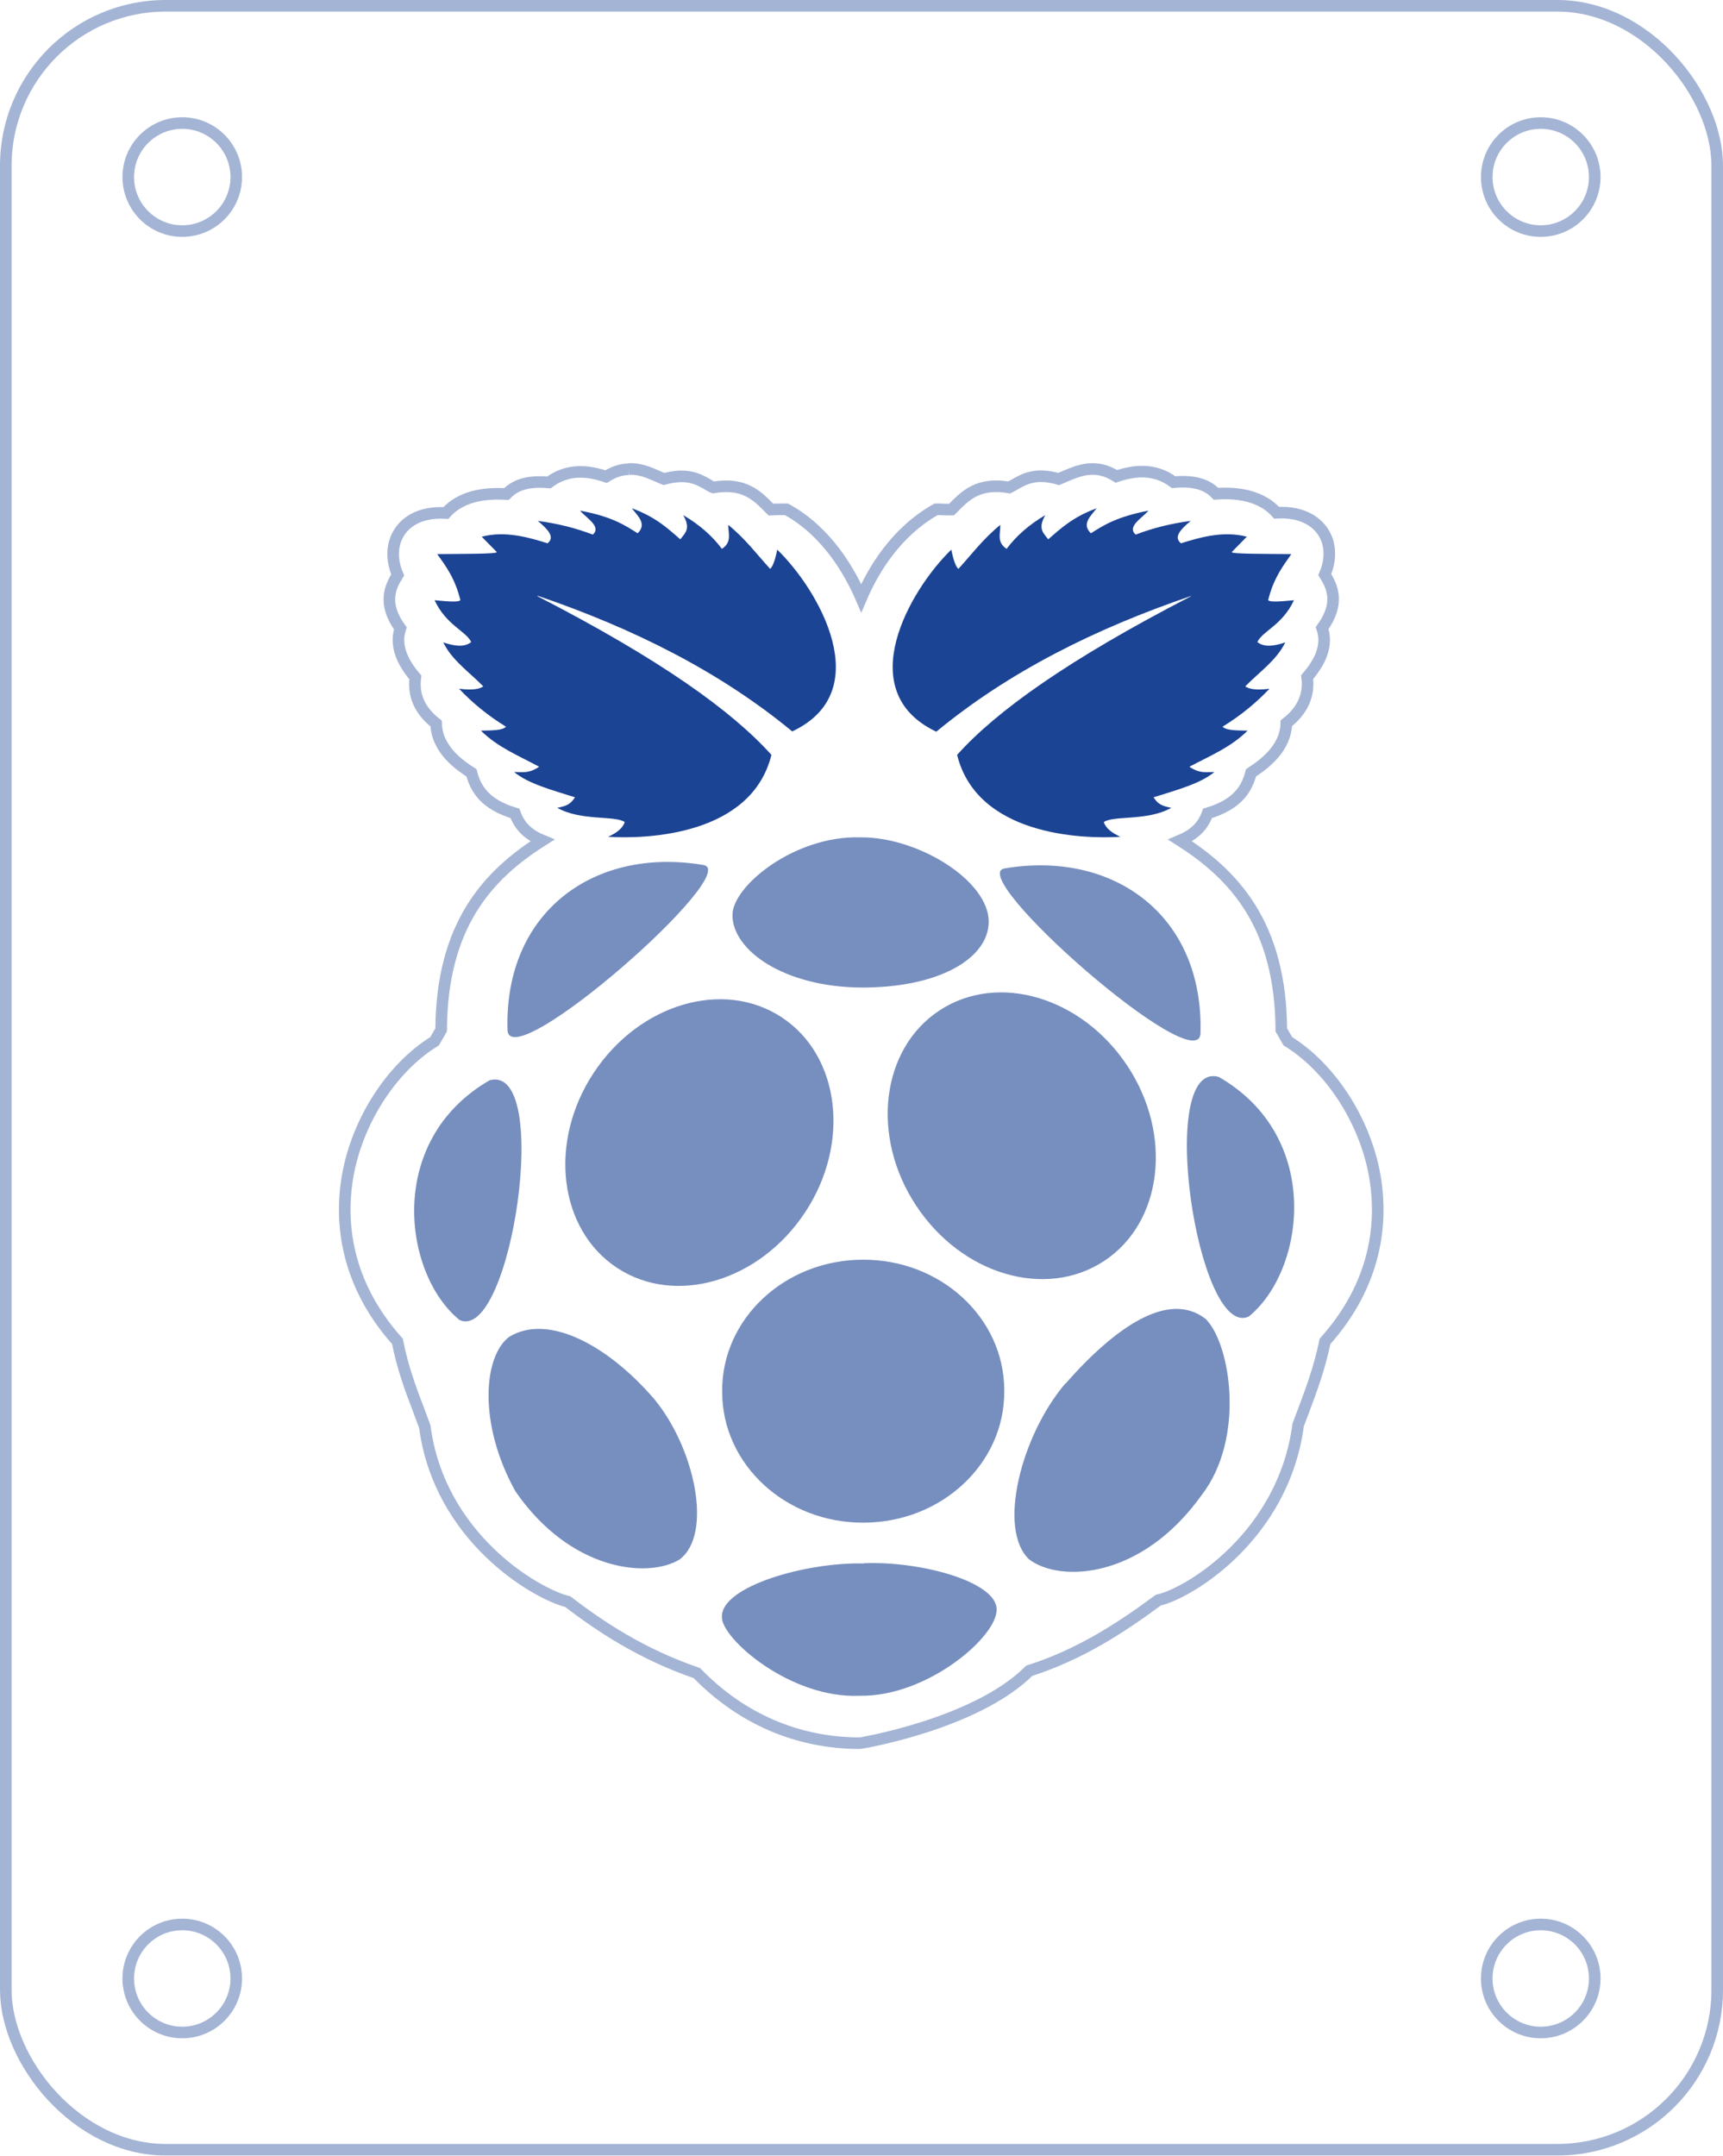
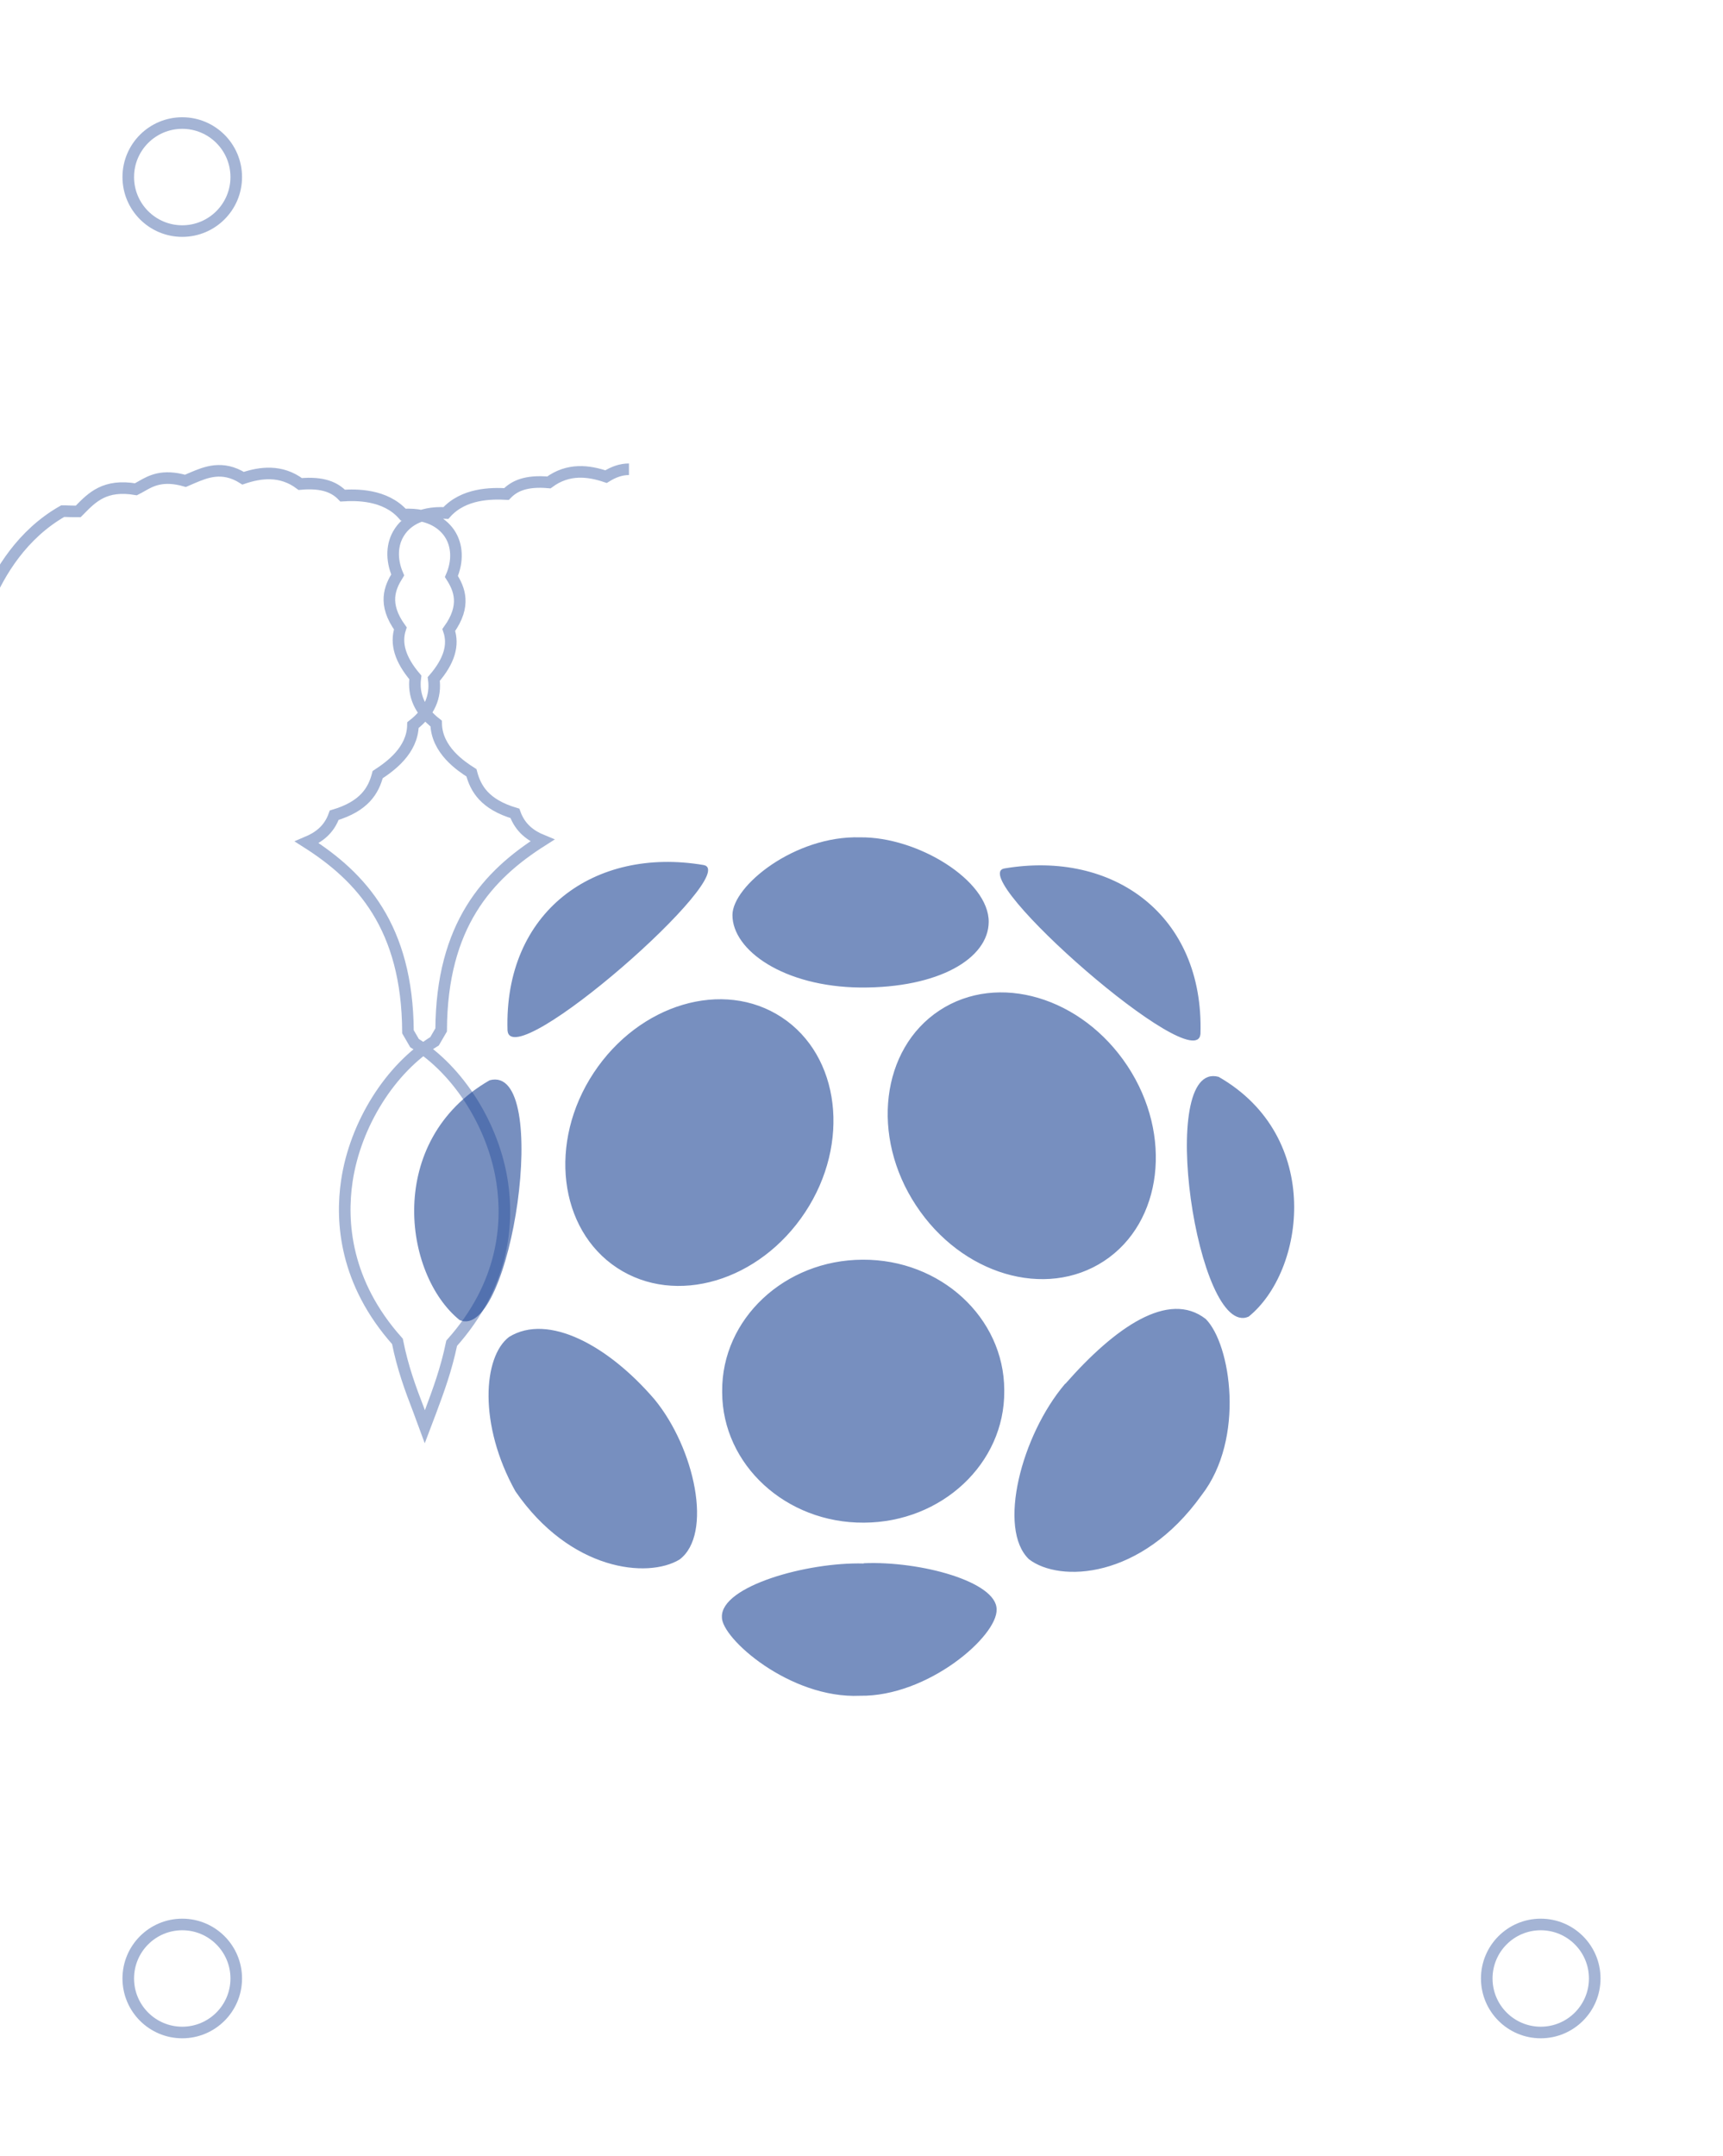
<svg xmlns="http://www.w3.org/2000/svg" id="Ebene_1" viewBox="0 0 65.42 81.82">
  <defs>
    <style>
      .cls-1 {
        opacity: .4;
      }

      .cls-2 {
        fill: #1c4495;
      }

      .cls-3 {
        fill: none;
        stroke: #1c4495;
        stroke-width: .44px;
      }

      .cls-4 {
        opacity: .6;
      }
    </style>
  </defs>
  <g class="cls-1">
-     <rect class="cls-3" x=".22" y=".22" width="64.98" height="81.37" rx="6.07" ry="6.07" />
-   </g>
+     </g>
  <g class="cls-1">
    <circle class="cls-3" cx="6.92" cy="6.72" r="2.05" />
  </g>
  <g class="cls-1">
-     <circle class="cls-3" cx="58.5" cy="6.72" r="2.05" />
-   </g>
+     </g>
  <g class="cls-1">
    <circle class="cls-3" cx="6.92" cy="75.09" r="2.05" />
  </g>
  <g class="cls-1">
    <circle class="cls-3" cx="58.5" cy="75.09" r="2.05" />
  </g>
  <g class="cls-4">
    <path class="cls-2" d="M40.44,52.52c-1.66,1.95-2.58,5.51-1.37,6.66,1.16.89,4.26.77,6.55-2.43,1.67-2.15,1.11-5.74.16-6.69-1.41-1.1-3.44.31-5.33,2.46ZM24.85,53.11c1.53,1.86,2.23,5.12.95,6.08-1.21.73-4.15.43-6.23-2.59-1.41-2.53-1.23-5.11-.24-5.86,1.48-.91,3.76.32,5.52,2.37M32.8,59.33c2.15-.09,5.04.7,5.04,1.75.04,1.02-2.62,3.32-5.19,3.28-2.66.12-5.27-2.19-5.24-2.99-.04-1.17,3.24-2.09,5.38-2.03M32.65,31.78c-2.47-.07-4.84,1.84-4.84,2.95,0,1.34,1.95,2.72,4.86,2.75,2.97.02,4.86-1.1,4.87-2.49.01-1.57-2.7-3.24-4.89-3.21ZM26.71,32.83c-4.14-.7-7.58,1.77-7.44,6.28.14,1.73,8.96-6.02,7.44-6.28M38.14,32.96c4.13-.7,7.58,1.77,7.44,6.28-.14,1.73-8.96-6.02-7.44-6.28M46.27,40.87c-2.39-.65-.81,9.97,1.14,9.1,2.14-1.73,2.84-6.82-1.14-9.1M18.59,41c2.4-.65.81,9.97-1.14,9.1-2.14-1.73-2.83-6.81,1.14-9.1M35.67,38.35c-2.22,1.46-2.62,4.78-.89,7.4,1.73,2.63,4.92,3.57,7.14,2.11,2.22-1.46,2.62-4.78.89-7.4s-4.92-3.57-7.14-2.11M29.68,38.61c2.22,1.46,2.62,4.78.89,7.4-1.73,2.62-4.92,3.57-7.14,2.11-2.22-1.46-2.62-4.78-.89-7.4s4.92-3.57,7.14-2.11M38.13,52.8c.02,2.74-2.37,4.98-5.33,4.99-2.96.02-5.37-2.2-5.38-4.94v-.05c-.02-2.74,2.37-4.98,5.33-4.99,2.96-.02,5.37,2.2,5.38,4.94v.05" />
  </g>
  <g class="cls-1">
-     <path class="cls-3" d="M23.88,17.81c-.3,0-.58.1-.87.28-.65-.22-1.43-.33-2.17.22-.88-.08-1.32.14-1.61.44-.57-.03-1.63-.03-2.3.72-1.07-.06-1.56.41-1.76.72-.3.45-.32,1.05-.07,1.63-.3.48-.57,1.1.1,2.03-.19.58,0,1.19.57,1.86-.09.68.17,1.27.79,1.75.02,1,.93,1.61,1.34,1.87.16.61.51,1.2,1.65,1.54.2.56.6.85,1.04,1.03-2.07,1.31-3.82,3.21-3.84,7.19-.08.14-.16.28-.25.43-1.68,1.03-3.01,3.15-3.33,5.3-.23,1.54-.08,3.85,1.92,6.09.2,1.01.5,1.81.8,2.59l.24.65c.55,4.18,4.18,6.33,5.43,6.64,1.24.95,2.8,1.99,4.9,2.71,1.68,1.73,3.82,2.66,6.19,2.66.04,0,4.41-.73,6.43-2.75,1.95-.62,3.52-1.66,4.9-2.68,1.12-.24,4.75-2.4,5.31-6.65l.22-.58c.29-.78.59-1.58.8-2.59,2-2.24,2.15-4.54,1.92-6.09-.32-2.16-1.66-4.27-3.33-5.3-.08-.14-.17-.29-.25-.43-.02-3.98-1.78-5.88-3.84-7.19.45-.19.84-.47,1.04-1.03,1.14-.34,1.49-.93,1.65-1.54.49-.32,1.32-.92,1.34-1.88.62-.48.88-1.07.79-1.75.58-.67.77-1.28.57-1.86.67-.93.4-1.56.1-2.03.25-.58.23-1.18-.07-1.63-.2-.3-.69-.78-1.76-.72-.69-.78-1.81-.75-2.3-.72-.29-.3-.73-.52-1.61-.44-.73-.55-1.52-.44-2.17-.22-.79-.5-1.43-.22-1.91-.02-.09.04-.19.08-.28.12-.87-.25-1.31,0-1.66.2-.07.04-.14.08-.22.12-1.17-.2-1.66.3-2.14.79-.02.02-.03.03-.05.05-.16,0-.33,0-.49-.01h-.1c-1.55.88-2.4,2.34-2.84,3.37-.45-1.04-1.3-2.49-2.75-3.32l-.09-.05h-.1c-.16,0-.33,0-.49.01-.02-.02-.03-.03-.05-.05-.48-.49-.98-.99-2.14-.79-.08-.03-.15-.08-.22-.12-.35-.2-.78-.44-1.65-.2-.1-.04-.19-.08-.28-.12-.3-.13-.65-.28-1.05-.26" />
+     <path class="cls-3" d="M23.88,17.81c-.3,0-.58.1-.87.28-.65-.22-1.43-.33-2.17.22-.88-.08-1.32.14-1.61.44-.57-.03-1.63-.03-2.3.72-1.07-.06-1.56.41-1.76.72-.3.45-.32,1.05-.07,1.63-.3.48-.57,1.1.1,2.03-.19.58,0,1.19.57,1.86-.09.68.17,1.27.79,1.75.02,1,.93,1.61,1.34,1.87.16.61.51,1.2,1.65,1.54.2.56.6.85,1.04,1.03-2.07,1.31-3.82,3.21-3.84,7.19-.08.14-.16.28-.25.43-1.68,1.03-3.01,3.15-3.33,5.3-.23,1.54-.08,3.85,1.92,6.09.2,1.01.5,1.81.8,2.59l.24.65l.22-.58c.29-.78.59-1.58.8-2.59,2-2.24,2.15-4.54,1.92-6.09-.32-2.16-1.66-4.27-3.33-5.3-.08-.14-.17-.29-.25-.43-.02-3.98-1.78-5.88-3.84-7.19.45-.19.84-.47,1.04-1.03,1.14-.34,1.49-.93,1.65-1.54.49-.32,1.32-.92,1.34-1.88.62-.48.88-1.07.79-1.75.58-.67.77-1.28.57-1.86.67-.93.4-1.56.1-2.03.25-.58.23-1.18-.07-1.63-.2-.3-.69-.78-1.76-.72-.69-.78-1.81-.75-2.3-.72-.29-.3-.73-.52-1.61-.44-.73-.55-1.52-.44-2.17-.22-.79-.5-1.43-.22-1.91-.02-.09.04-.19.08-.28.12-.87-.25-1.31,0-1.66.2-.07.04-.14.08-.22.12-1.17-.2-1.66.3-2.14.79-.02.02-.03.03-.05.05-.16,0-.33,0-.49-.01h-.1c-1.55.88-2.4,2.34-2.84,3.37-.45-1.04-1.3-2.49-2.75-3.32l-.09-.05h-.1c-.16,0-.33,0-.49.01-.02-.02-.03-.03-.05-.05-.48-.49-.98-.99-2.14-.79-.08-.03-.15-.08-.22-.12-.35-.2-.78-.44-1.65-.2-.1-.04-.19-.08-.28-.12-.3-.13-.65-.28-1.05-.26" />
  </g>
-   <path class="cls-2" d="M45.22,22.63c-4.67,2.41-7.39,4.36-8.88,6.02.76,3.06,4.74,3.2,6.2,3.11-.3-.14-.55-.31-.63-.56.37-.26,1.66-.03,2.56-.54-.35-.07-.51-.14-.67-.4.85-.27,1.77-.51,2.31-.96-.29,0-.56.07-.95-.2.77-.41,1.58-.74,2.21-1.37-.39-.01-.82,0-.95-.15.7-.43,1.29-.92,1.78-1.44-.55.07-.79,0-.92-.09.53-.54,1.2-1,1.52-1.67-.41.14-.79.2-1.06-.01.18-.41.95-.64,1.39-1.59-.43.04-.89.09-.98,0,.2-.82.55-1.28.88-1.75-.93-.01-2.33,0-2.26-.08l.57-.58c-.9-.24-1.83.04-2.5.25-.3-.24,0-.54.37-.85-.77.1-1.46.28-2.09.52-.34-.3.22-.61.49-.91-1.19.23-1.69.54-2.19.86-.36-.35-.02-.64.22-.95-.9.33-1.36.76-1.84,1.18-.16-.22-.42-.39-.11-.92-.63.37-1.11.8-1.47,1.28-.39-.25-.23-.59-.24-.91-.66.54-1.08,1.11-1.59,1.67-.1-.08-.19-.33-.27-.73-1.58,1.53-3.8,5.38-.57,6.91,2.75-2.27,6.03-3.91,9.67-5.15M20.41,22.63c4.68,2.41,7.39,4.36,8.88,6.02-.76,3.06-4.74,3.2-6.2,3.11.3-.14.55-.31.63-.56-.37-.26-1.66-.03-2.56-.54.35-.07.51-.14.67-.4-.85-.27-1.77-.51-2.31-.96.29,0,.56.07.95-.2-.76-.41-1.58-.74-2.21-1.37.4-.01.82,0,.95-.15-.7-.43-1.29-.92-1.78-1.44.55.07.79,0,.92-.09-.53-.54-1.2-1-1.52-1.67.41.14.79.2,1.06-.01-.18-.41-.95-.64-1.39-1.59.43.04.89.09.98,0-.2-.82-.54-1.28-.88-1.75.92-.01,2.33,0,2.26-.08l-.57-.58c.9-.24,1.83.04,2.5.25.3-.24,0-.54-.37-.85.77.1,1.46.28,2.09.52.33-.3-.22-.61-.49-.91,1.19.22,1.69.54,2.19.86.36-.35.02-.64-.22-.95.9.33,1.36.76,1.84,1.18.16-.22.42-.39.11-.92.63.37,1.11.8,1.47,1.28.39-.25.24-.59.24-.91.66.54,1.08,1.11,1.59,1.67.1-.08.19-.33.27-.73,1.58,1.53,3.8,5.38.57,6.9-2.75-2.27-6.03-3.91-9.67-5.15h0" />
</svg>